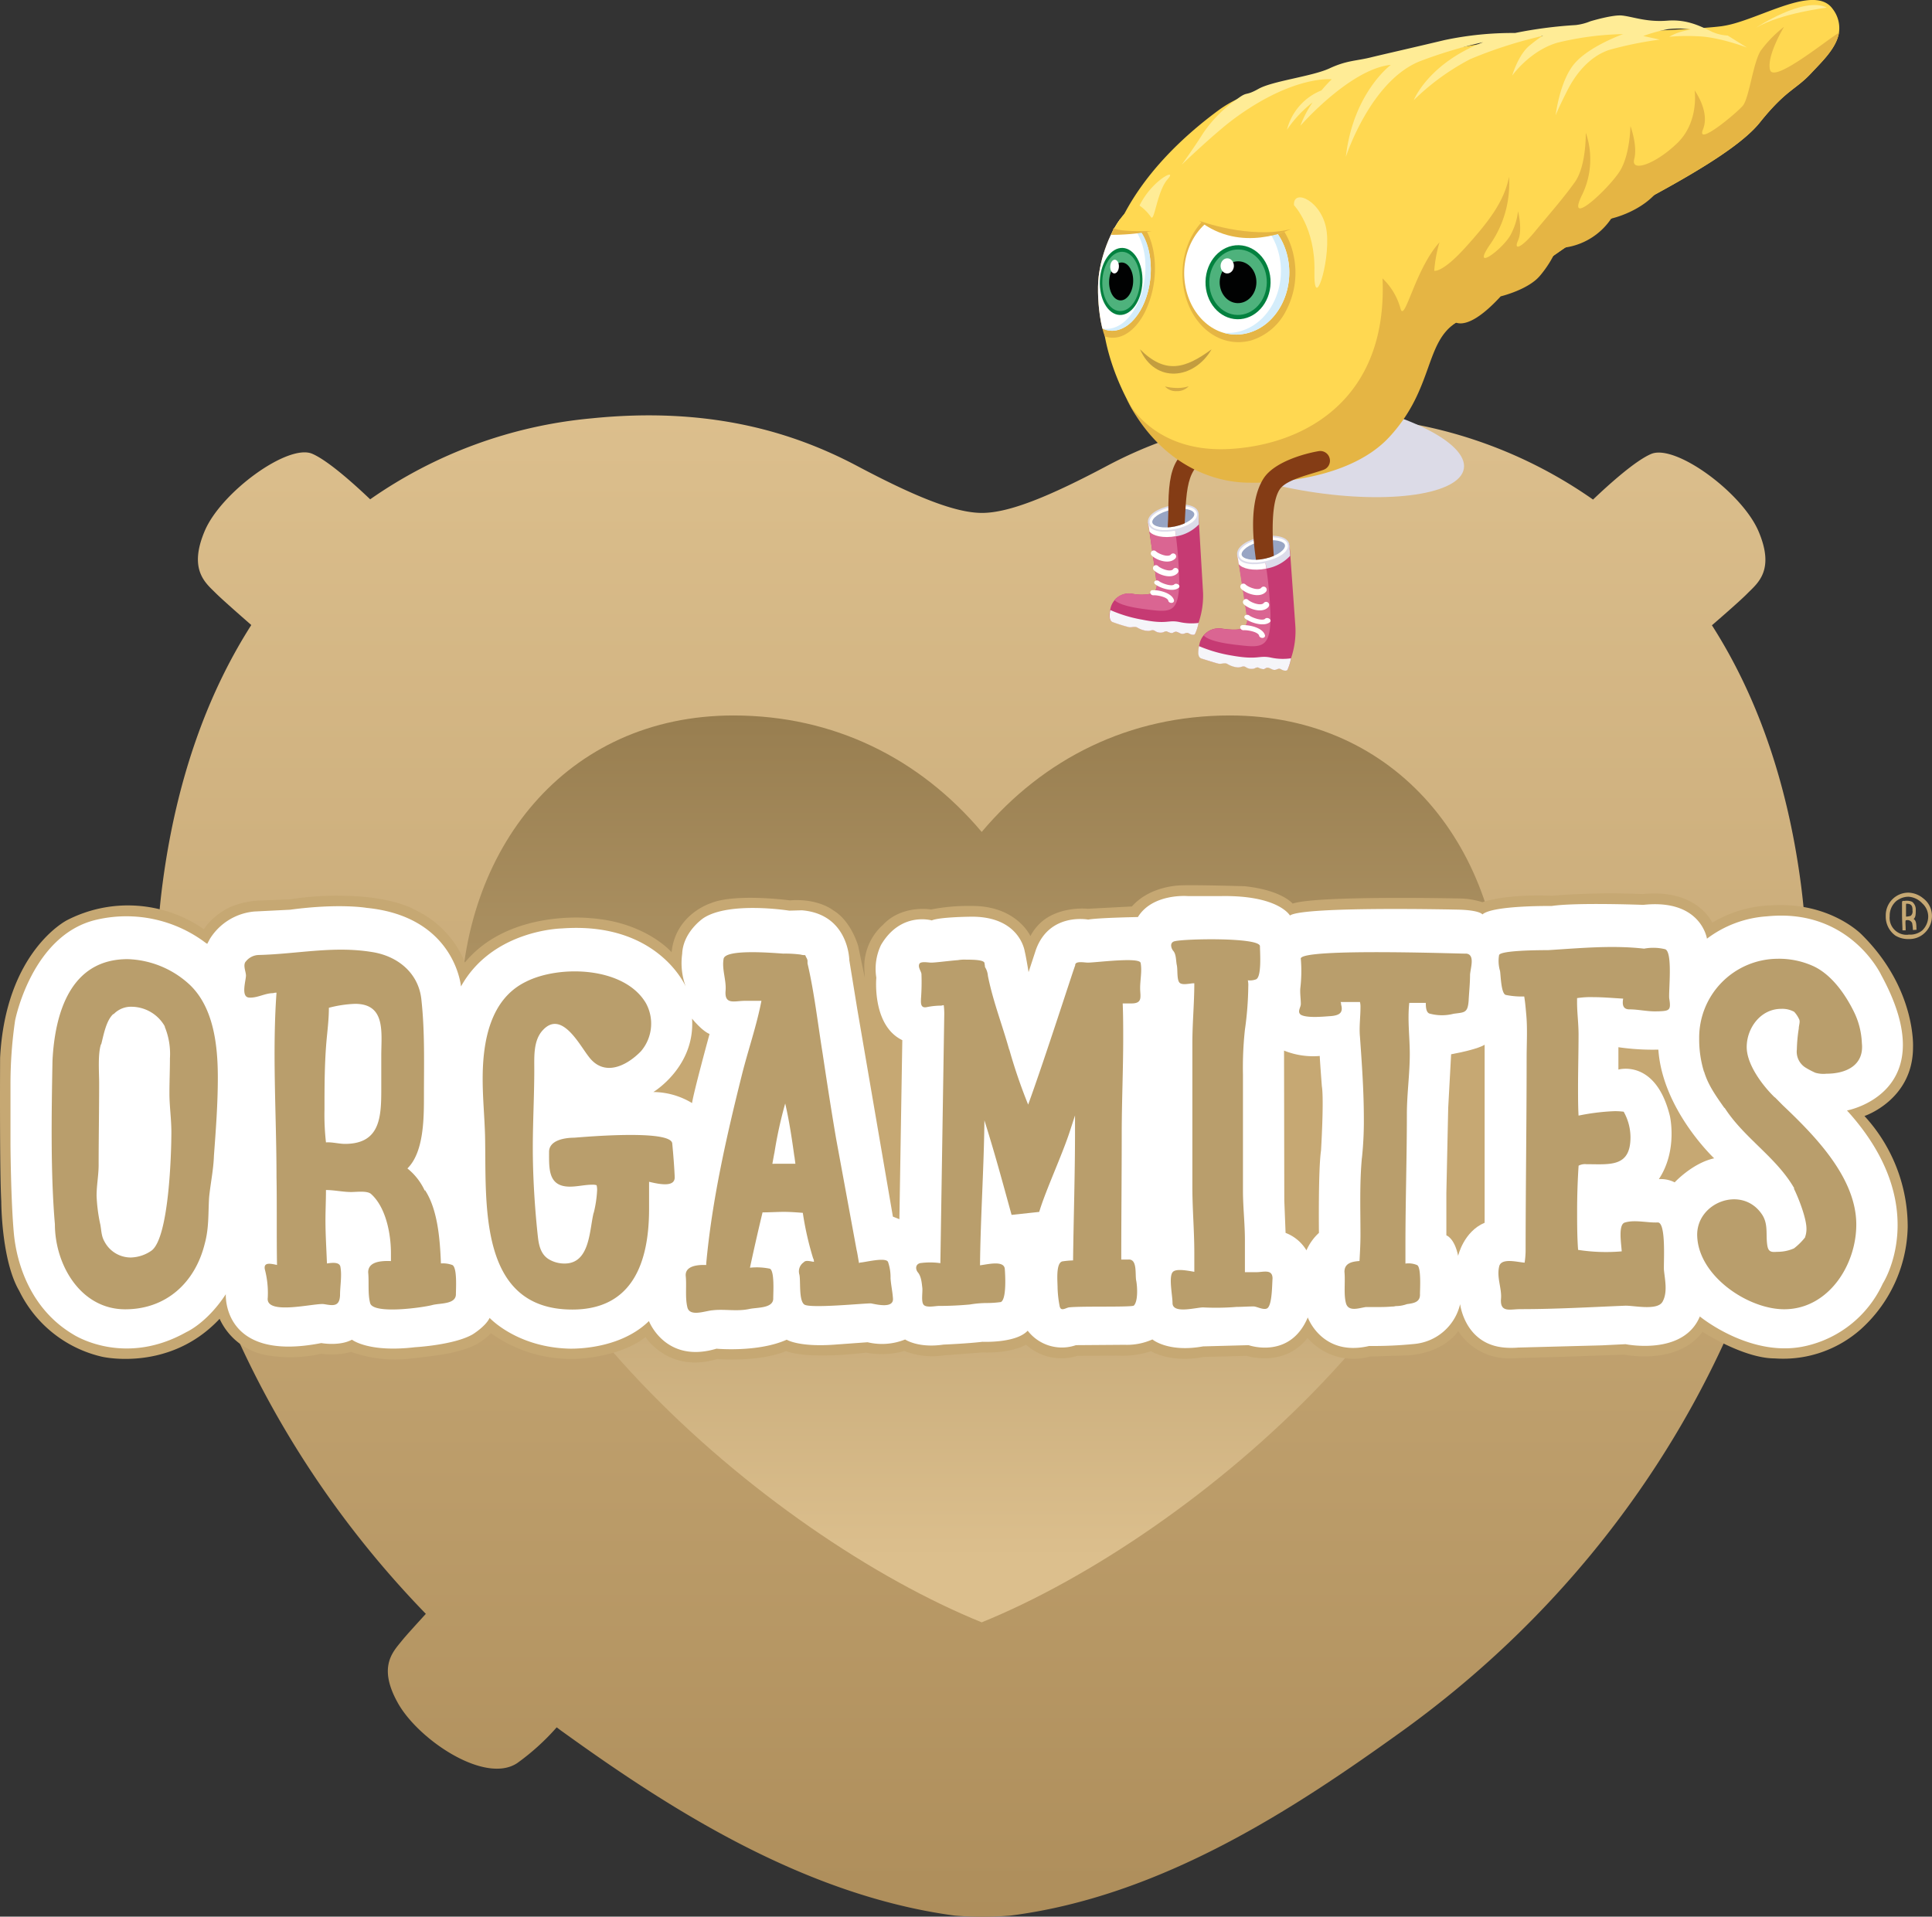
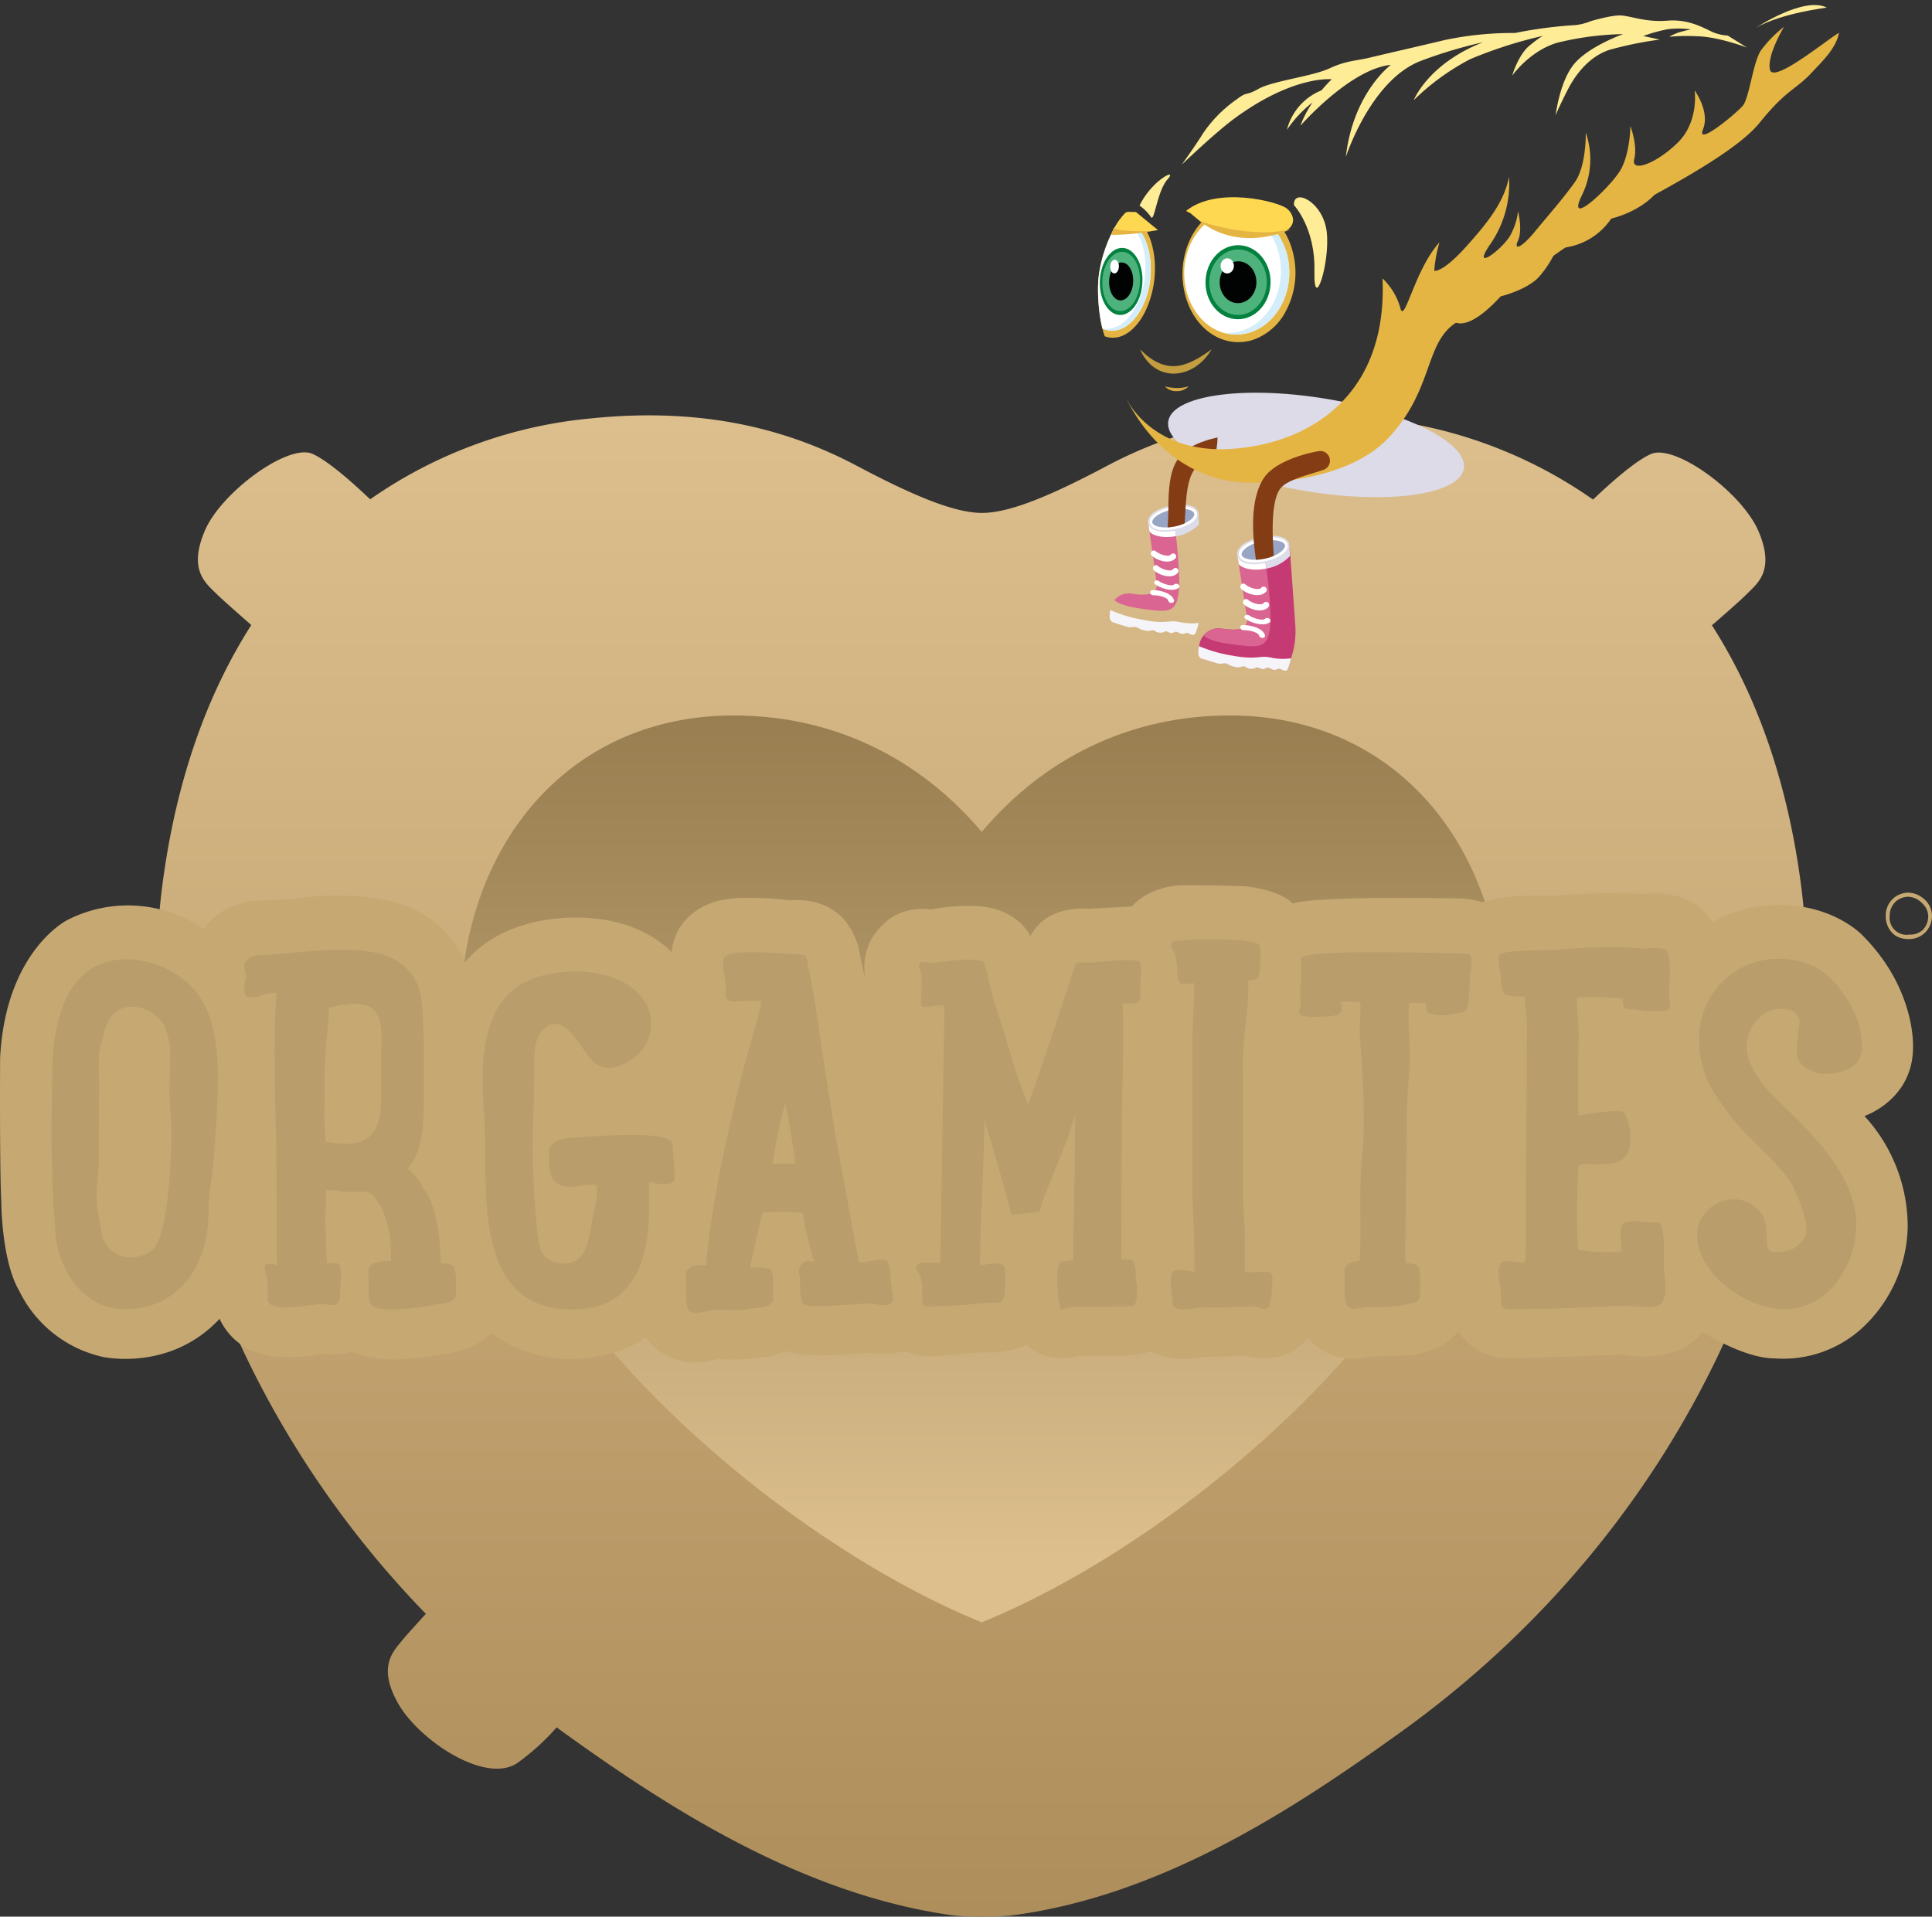
<svg xmlns="http://www.w3.org/2000/svg" width="377.66" height="374.72" viewBox="0 0 377.66 374.72">
  <rect x="0" y="0" width="377.66" height="374.72" fill="#333333" stroke="none" />
  <defs>
    <linearGradient id="linear-gradient" x1="171.54" y1="45.68" x2="171.54" y2="339.2" gradientUnits="userSpaceOnUse">
      <stop offset="0" stop-color="#dcbf8d" />
      <stop offset="1" stop-color="#ae8e5b" />
    </linearGradient>
    <linearGradient id="linear-gradient-2" x1="171.54" y1="281.66" x2="171.54" y2="104.36" gradientUnits="userSpaceOnUse">
      <stop offset="0.07" stop-color="#dcbf8d" />
      <stop offset="1" stop-color="#987e50" />
    </linearGradient>
    <clipPath id="clip-path" transform="translate(20.36 35.52)">
      <path d="M213.1,45.74c-2.47.52-8.36,20.13-8.21,20.89s2,1.28,4.44.77,3.92-1.73,3.76-2.49S223.4,44.82,213.1,45.74Z" fill="none" />
    </clipPath>
    <clipPath id="clip-path-2" transform="translate(20.36 35.52)">
      <path d="M205.1,27.33a23.57,23.57,0,0,0,2.37-10.79c-.11-6.32-2.8-10.78-6.4-10.62-.39,0-1.18-.11-1.47.2-2.91,3.06-5,9-5.28,13.34-.32,5.37,1,14.22,4,13.47.32-.07,1.09-.29,1.42-.38C201.76,32,203.65,30.15,205.1,27.33Z" fill="none" />
    </clipPath>
    <clipPath id="clip-path-3" transform="translate(20.36 35.52)">
      <path d="M230.58,51.2c-10.29,2.39-8.4,21-8.23,21.75s2.05,1.31,4.61.74,4-1.84,3.86-2.62c-.08-.39,13.38-6.64,14.68-11.6.83-3.16-1.38-9.65-2.57-11.39C242.22,47,232.6,51,230.58,51.2Z" fill="none" />
    </clipPath>
  </defs>
  <g style="isolation:isolate">
    <g id="Capa_1" data-name="Capa 1">
      <path d="M331.63,137c-2.71-20.25-8.81-36.94-17.35-50.27,2.38-2.06,5.81-5.06,7-6.29,2-2,5.34-4.53,2.1-12.11s-16.3-17.12-21-15.09c-3.1,1.33-8.18,5.9-11.34,8.91A89.63,89.63,0,0,0,248,46.28c-23-2.36-39.48,2.65-52,9.3-10.93,5.8-19,9.18-24.4,9.18s-13.47-3.38-24.41-9.18c-12.54-6.65-29-11.66-52-9.3A89.7,89.7,0,0,0,52,62.1c-3.15-3-8.24-7.58-11.34-8.91-4.73-2-17.79,7.51-21,15.09s.14,10.15,2.1,12.11c1.23,1.23,4.65,4.23,7,6.29C20.25,100,14.15,116.7,11.45,137,5.4,182.18,21.75,237.61,62.88,280c-1.81,2-3.81,4.17-4.67,5.24-1.73,2.16-4.81,5.09-.75,12.27s17,15.84,23.27,11.68a45.82,45.82,0,0,0,7.73-7c.4.29.78.6,1.19.88C109.92,317.68,136.47,335,166.29,339a67.25,67.25,0,0,0,10.81,0c29.84-3.78,56.05-21.3,76.33-35.86C314.15,259.53,338.85,191,331.63,137Z" transform="translate(20.36 35.52)" fill="url(#linear-gradient)" />
      <path d="M171.54,281.66c-41.91-17-101.86-68.41-101.86-118.75,0-32.32,20.52-58.55,53.35-58.55,19.59,0,36.38,8.39,48.51,22.77,12.12-14.38,28.91-22.77,48.5-22.77,32.84,0,53.35,26.23,53.35,58.55C273.39,213.25,213.44,264.65,171.54,281.66Z" transform="translate(20.36 35.52)" fill="url(#linear-gradient-2)" />
      <path d="M19.49,146.15a26,26,0,0,0-26.74-1.77s-12,6-13.09,26.91c0,0-.12,21.62.23,28.1,0,0,0,11.48,3.51,17.47A24,24,0,0,0-.43,229.73s13.17,3.1,23-7.41a12.53,12.53,0,0,0,9.56,7.18,27.13,27.13,0,0,0,10.31-.35,14,14,0,0,0,5.82-.37,25.25,25.25,0,0,0,11.11,1.37s6.38-.63,9-1.3,4.95-1.35,7.24-3.72a26.85,26.85,0,0,0,17.14,5s8.15-.33,13.07-4.24c0,0,4.56,7.16,14,4.29,0,0,8.06.69,13.5-1.56,0,0,3.43,1.73,15.64.31a16,16,0,0,0,7.46-.33,14.73,14.73,0,0,0,7.75.86l7.55-.57s5.16.31,8.49-1.51a10.31,10.31,0,0,0,10,2.18l7.8-.05a18,18,0,0,0,6.62-.86s3.81,2.39,10.31,1.12l8.39-.21s7.32,2.37,11.9-3.5a11.94,11.94,0,0,0,12.21,3.64l7.05-.22s6.72,0,10.22-4.78c0,0,3.38,6.17,11.75,5.29l8.75-.24,11.88-.43s10.41,2.22,15.35-4.46c0,0,8,5.2,14.12,5.2a22.85,22.85,0,0,0,16.79-5.67,27.66,27.66,0,0,0,9.2-20,32,32,0,0,0-8.45-21.72s9.49-3.15,9.49-13.44c0,0,.63-11.45-10-22,0,0-6.17-6.48-17.73-5.75a23.89,23.89,0,0,0-11.52,3.4s-2.87-6.7-13.62-5.6a141.1,141.1,0,0,0-17.75.33s-8.1-.47-13.57,1.25a15.44,15.44,0,0,0-4.41-.72s-27.87-.62-32.67,1c0,0-2.11-2.63-9.4-3.4,0,0-9.25-.27-12.18-.17,0,0-6.11-.1-9.84,4.13l-8.63.45s-4.9-.55-8.59,2.2a9.65,9.65,0,0,0-2.62,3.14s-2.69-6-11.63-5.89a38,38,0,0,0-7.8.69s-5.63-1-9.39,3a11,11,0,0,0-3.65,8.5l.09,1.82-1.28-6.16s-1.33-4.88-4.89-7c0,0-2.91-2.37-8.45-1.94,0,0-10.76-1.44-15.51.57,0,0-6.87,2.13-7.63,9.56,0,0-5.07-5.89-15.86-6.65,0,0-15.87-1.83-24.54,8.66A19.38,19.38,0,0,0,61,142.49s-4.21-2.72-14-2.87a58.1,58.1,0,0,0-10.61.68l-6.3.25a17.06,17.06,0,0,0-5.51,1.29A13.73,13.73,0,0,0,20,145.43Z" transform="translate(20.36 35.52)" fill="#c6a873" />
-       <path d="M19.93,148.88a25.72,25.72,0,0,0-21.41-4.59C-14.16,147.2-17.41,164-17.41,164a85.45,85.45,0,0,0-.9,12.42v11.92s.07,10.81.65,17.19,3.49,15,11.56,19.81c0,0,9.82,6.53,22.18-.43,0,0,4-1.74,7.7-7.4,0,0-.79,13.38,18.66,9.55,0,0,3.53.66,6-.66,0,0,3.22,2.56,12.35,1.47,0,0,7.64-.42,11.26-2.52,0,0,2.52-1.55,3.3-3.21,0,0,5.16,5.61,15.22,6,0,0,9.82.58,15.92-5.38,0,0,3.22,8.39,13.2,5.4,0,0,8.11.76,13.74-1.76,0,0,2.41,1.55,9.86.93l5.94-.43a12.09,12.09,0,0,0,7.34-.54s2.53,1.74,7.5,1c0,0,4.77-.2,7.61-.55,0,0,6.56.31,8.85-2.17a8.43,8.43,0,0,0,9.43,2.83l9.52-.07a12.17,12.17,0,0,0,5.43-1.05s3.07,2.6,9.9,1.36l8.9-.24s8.07,2.87,11.57-5.42c0,0,2.79,7.75,12,5.58a80,80,0,0,0,8.78-.39,10.14,10.14,0,0,0,9-7.79s.89,7.83,8.66,8.49a16,16,0,0,0,2.71,0l16.27-.43,4.7-.23s11.3,2.33,14.52-5.42c0,0,10.1,8.33,20.89,5.73a21.88,21.88,0,0,0,14.87-12.17s9.94-15.23-7-33.83c0,0,19.21-3.52,6.69-26.49,0,0-6.11-13.1-22.3-11.47A21.79,21.79,0,0,0,313.31,148s-1.15-7.83-12.45-6.61c0,0-13.17-.5-17.91.22,0,0-11.52-.15-13.53,1.65,0,0-.43-.79-4.46-.93,0,0-30.51-.72-33.17,1.14,0,0-2.19-3.95-13.33-3.8h-6.68s-6.83-.57-9.71,4.1c0,0-7.84.14-9.71.5,0,0-7.56-1.46-10.22,5.88l-1.44,4.39s-.51-3.13-.74-4c0,0-.91-7.12-10.92-6.83,0,0-5.82.07-7.26.72,0,0-6.05-1.8-9.93,4.81a10.85,10.85,0,0,0-.91,6.38s-.89,9.34,5.08,12.22l-.57,35-1.27-.5-6.94-40.43-1.58-9.7s-.07-9-9.28-9.76l-2.45.07s-11.66-1.87-16.76,1.44c0,0-4,2.65-4.18,7a13.27,13.27,0,0,0,.69,6.39S108.24,144.6,89.46,146c0,0-13.52.21-19.71,11.34,0,0-1.15-13.64-18.42-15.36,0,0-5.33-.94-15,.36l-7,.35A11.44,11.44,0,0,0,20.69,148s-.36.66-.53,1Z" transform="translate(20.36 35.52)" fill="#fff" />
      <path d="M114.92,163.63s1.93,2.4,3.42,3c0,0-3.11,11.35-3.42,13.51a14.82,14.82,0,0,0-7.56-2.16S115.55,173.06,114.92,163.63Z" transform="translate(20.36 35.52)" fill="#c6a873" />
      <path d="M230.64,169.88l.05,29.3.25,6.34a8.14,8.14,0,0,1,4.08,3.41,10.26,10.26,0,0,1,2.44-3.41s-.15-12.34.41-16.12c0,0,.6-9.93.16-12.56,0,0-.38-4.91-.41-5.91A15.21,15.21,0,0,1,230.64,169.88Z" transform="translate(20.36 35.52)" fill="#c6a873" />
      <path d="M269.85,168.73s-1.08.86-6.55,1.87l-.57,10.48-.36,16.66V206s1.58.5,2.3,4c0,0,1.08-4.74,5.18-6.46V168.73Z" transform="translate(20.36 35.52)" fill="#c6a873" />
      <path d="M296,169.22v4.37s7.29-2.14,10.06,9.06c0,0,1.58,6.71-2.15,12.36a6,6,0,0,1,3.09.63s3.48-3.77,7.72-4.7c0,0-10.1-9.49-10.91-21.25A46.25,46.25,0,0,1,296,169.22Z" transform="translate(20.36 35.52)" fill="#c6a873" />
      <path d="M-10.1,171.84C-9.63,162.56-6.6,152,4.59,152a18.64,18.64,0,0,1,12.13,5c4.74,4.5,5.5,12,5.5,18.18,0,5.08-.38,10.15-.76,15.22-.09,2.78-.66,5.36-.94,8.14-.2,3.06,0,6-.86,9.1-1.89,7.65-7.58,12.82-15.54,12.82-8.73,0-13.75-8.71-13.75-16.65C-10.48,194-10.29,182.28-10.1,171.84Zm8.62,26.42a32.32,32.32,0,0,0,.67,5.36c.28,1.15.19,2.4.85,3.55a5.8,5.8,0,0,0,5.21,3.16,7.38,7.38,0,0,0,4-1.34c3.42-2.49,3.89-19,3.89-23.17,0-2.59-.38-5.07-.38-7.56,0-2.3.1-4.6.1-6.9a13.9,13.9,0,0,0-1.05-6.22l.1.1a7.53,7.53,0,0,0-6.45-3.93,4.7,4.7,0,0,0-3.6,1.44h-.1c-1.42,1.34-1.89,4.21-2.36,6v-.19c-.67,2-.38,5.55-.38,7.66,0,5.36-.1,10.81-.1,16.17C-1.1,194.34-1.48,196.25-1.48,198.26Z" transform="translate(20.36 35.52)" fill="#b99e6c" />
      <path d="M68.76,217.5c0,2-3,1.73-4.55,2.11-1.7.48-11.66,1.92-12.22-.38-.48-1.82-.19-4.12-.38-6,0-1.92,2.08-2.3,4.45-2.2v-1.54c0-3.83-1-9-3.89-11.58-.75-.67-2.84-.38-3.88-.38-1.61,0-3.32-.39-4.93-.39,0,2-.1,4-.1,5.94,0,2.78.19,5.65.29,8.42,1.23-.19,2.56-.28,2.65.77.29,1.72-.09,3.64-.09,5.46-.1,2.29-1.42,2-3.13,1.72s-11.47,2.3-11-1.24a18.15,18.15,0,0,0-.57-5.56c-.28-1.43,1.05-1.15,2.38-.86-.1-5.46,0-12.25-.1-17.23,0-11.87-.85-24.22,0-36a1.91,1.91,0,0,0-.66.09c-1.62,0-3.13,1-4.74.86s-.57-3.35-.57-4.3c0-.77-.67-2.11,0-2.78a3.29,3.29,0,0,1,2.46-1.24c7.59-.19,14.6-1.82,22.18-.58,5,.77,9.2,4.12,9.67,9.48.67,6.13.48,12.54.48,18.66,0,4.31,0,11-3.23,14.17a12,12,0,0,1,3.42,4.41v-.2c2.46,3.74,2.94,9.39,3.13,14.36a5.46,5.46,0,0,1,2.18.29C69.05,212.14,68.76,216.45,68.76,217.5ZM49.05,160.74a23.15,23.15,0,0,0-5.12.77c0,1.81-.19,3.63-.38,5.55-.48,4.78-.48,9.67-.48,14.36a47.43,47.43,0,0,0,.29,6.41c1.14-.1,2.56.29,3.7.29,7.39,0,7.11-6,7.11-11.87v-5.36C54.17,166.39,55.11,160.74,49.05,160.74Z" transform="translate(20.36 35.52)" fill="#b99e6c" />
      <path d="M105.92,160.64a8.31,8.31,0,0,1-1,9.38c-2.93,3-7.29,5-10.23,1-1.81-2.3-5.31-9.19-9-5.07-1.8,2-1.61,5.07-1.61,7.66,0,5.07-.29,10.24-.29,15.31,0,5.56.38,11.78,1,17.42.19,1.63.57,3.36,2.09,4.31a5.88,5.88,0,0,0,3.13.86c5,0,4.83-6.6,5.68-9.95v.09a23,23,0,0,0,.67-4.4,3.74,3.74,0,0,0-.1-1.05,2.48,2.48,0,0,0-.85-.1c-1.42,0-2.94.38-4.36.38-4.27,0-4.08-3.44-4.08-6.79,0-2.4,3.32-2.78,4.93-2.78,2.37-.19,19-1.62,19.15,1.15.19,2,.38,4.31.47,6.32v.1c.19,2.1-2.65,1.62-5,1.05v5.26c0,10.34-3.13,19.72-15,19.72-18.58,0-16.78-21-17.06-33.88-.09-3.64-.47-7.38-.47-11.2,0-7.47,1.51-15.61,8.43-19C89,153.08,101.75,153.46,105.92,160.64Z" transform="translate(20.36 35.52)" fill="#b99e6c" />
      <path d="M113.69,214c-.19-1.82,1.8-2.29,4-2.2v-.29c1.13-12.44,4-25,7-37,1.23-4.88,2.85-9.48,3.79-14.36h-3.22c-2,0-4,.86-3.79-1.92.19-2.1-.76-4.21-.38-6.31.38-1.92,9.48-1.15,11.66-1a22.93,22.93,0,0,1,3.41.19,2.51,2.51,0,0,0,.85.1c.1.09.1.19.19.38a2,2,0,0,1,.29.67v.57c1.32,5.65,2,11.68,2.94,17.52.85,5.65,1.7,11.2,2.65,16.75l4,21.73c.19.77.29,1.63.48,2.59a.35.35,0,0,0,.19-.1c.85,0,5.11-1.15,5.49-.09a9.1,9.1,0,0,1,.48,3.16c.09,1.34.38,2.58.47,3.92.19,2-3,1.25-4.26,1-.86-.09-12,1.06-13.09.2s-.66-4.6-.94-5.84a2.15,2.15,0,0,1,.85-2.4c.38-.48,1.23-.19,2-.09,0-.29-.1-.58-.1-.77v.29a60.54,60.54,0,0,1-2.08-9.1c-1.23-.09-2.46-.19-3.7-.19s-2.75.1-4.17.1c-.85,3.54-1.7,7.27-2.46,10.82a12.5,12.5,0,0,1,3.88.19c.95.38.67,4.69.67,5.74v0c.09,2-3,1.82-4.55,2.11-2.47.57-4.93,0-7.3.28-1.42.1-4.46,1.34-4.93-.57S113.88,215.88,113.69,214Zm21.43-22-.19-1.44v.1c-.48-3.45-1-7-1.8-10.44A82.43,82.43,0,0,0,131,190v-.09l-.38,2.1C132.08,192,133.6,192,135.12,192Z" transform="translate(20.36 35.52)" fill="#b99e6c" />
      <path d="M278.06,171.36c0-2.87.19-5.93-.09-8.71-.1-1.14-.19-2.2-.38-3.35A15.62,15.62,0,0,1,274,159c-.95-.2-1-3.93-1.14-4.69a6.82,6.82,0,0,1-.19-3.07c.1-1,8.53-1,9.58-1,6.25-.38,12.51-1,18.77-.29a9.7,9.7,0,0,1,4.07.1c1.61.38.67,8.42.85,9.67.38,2.29,0,2.39-2,2.48h-.28c-1.8.1-3.7-.38-5.5-.38-1.33,0-1.42-1-1.23-2.1-1.9-.1-3.89-.29-5.88-.29a17.37,17.37,0,0,0-3.13.19v.86c0,2,.29,4.12.29,6.22,0,3.45-.1,6.9-.1,10.34,0,1.82,0,3.74.1,5.55a43.27,43.27,0,0,1,6.82-.86,12.62,12.62,0,0,1,2,.1,10.23,10.23,0,0,1,1.33,5c0,5.93-4.08,5.26-8.63,5.26a2.65,2.65,0,0,0-1.51.29c-.19,2.87-.29,5.84-.29,8.81,0,2.58,0,5.07.19,7.65a35.37,35.37,0,0,0,8.53.29c-.09-1.53-.75-5.36.67-5.65,1.89-.57,4.45.1,6.35,0,1.71-.09,1.14,7.95,1.23,9.29.19,1.91.76,4.4-.28,6.22s-5.79.67-7.4.77c-6.82.28-13.46.67-20.38.67-2,0-4,.76-3.79-2,.19-2-.85-4.12-.38-6.23.29-1.91,3.6-.95,5-.86a17.69,17.69,0,0,0,.19-2.2C277.87,196.54,278.06,183.9,278.06,171.36Z" transform="translate(20.36 35.52)" fill="#b99e6c" />
      <path d="M332.57,206.3l-.1.1a4.65,4.65,0,0,0,.29-1.72c0-2-1.52-5.94-2.47-7.85h.1c-3.51-6.13-9.86-9.86-13.65-15.8v.1c-1.61-2.3-3.22-4.5-4-7.18v.1a21.47,21.47,0,0,1-.95-6.51A15.42,15.42,0,0,1,327,151.93a16.23,16.23,0,0,1,7.11,1.44c3.5,1.63,6.16,5.36,7.87,8.8a15.2,15.2,0,0,1,1.61,6.23c.47,4.3-3,6-6.92,6a5.76,5.76,0,0,1-2.18-.19,16.7,16.7,0,0,1-1.9-1,3.66,3.66,0,0,1-1.71-3.54,30.46,30.46,0,0,1,.38-4.12c0-.57.29-1.24.1-1.72a5.42,5.42,0,0,0-1-1.53,4.76,4.76,0,0,0-2.55-.58c-4,0-6.73,3.74-6.73,7.47,0,3.44,3.12,7.56,5.5,9.86V179l1.51,1.53c6.26,5.94,14.41,14.17,14.41,23.36,0,8-5.5,16.47-13.94,16.56-7,.1-16.77-6.32-17.15-14.17-.38-6.7,8.81-10.24,12.7-4.3,1.23,1.91.66,3.92,1,6,.19,1.24.76,1.34,1.9,1.24a8,8,0,0,0,3.31-.67A12.43,12.43,0,0,0,332.57,206.3Z" transform="translate(20.36 35.52)" fill="#b99e6c" />
      <path d="M225.93,149.44c0,1.15.38,6-.76,6.51a3.49,3.49,0,0,1-1.61.19,4.2,4.2,0,0,1,.09,1.15,64.32,64.32,0,0,1-.66,8.52,68.35,68.35,0,0,0-.38,8.81v22.69c0,3.16.38,6.41.38,9.57v6.32h2.28c1.32,0,3.12-.67,3.12,1.24h0c-.09,1.34-.09,4.69-.85,5.65-.57.77-2.18-.19-2.84-.19-1.14,0-2.18.09-3.32.09a49.23,49.23,0,0,1-6.54.1c-1.42,0-6,1.34-6-.86,0-1.44-.76-5,0-6,.56-.77,2.65-.39,4.26-.1v-3.73c0-4.31-.38-8.52-.38-12.83V168.4c0-3.93.38-7.76.38-11.68H213c-.76,0-2.37.48-2.85-.19s-.28-2.49-.47-3.35-.09-2.2-.76-2.87c-.47-.68-.57-1.63.38-1.82C211.33,148,225.74,147.72,225.93,149.44Z" transform="translate(20.36 35.52)" fill="#b99e6c" />
      <path d="M188.55,220.09c-.76.19-1.61.86-1.8-.38a21.32,21.32,0,0,1-.38-3.55v0c0-1.14-.38-4.78.95-5.07a18,18,0,0,1,2.08-.19c.1-8.33.38-16.66.38-25.08v-3.26l-1,3.07c-1.52,4.69-4.74,11.58-6,15.79l-5.4.58c-1.9-6.89-3.23-11.87-5.31-18.48-.1,9.48-.76,18.86-.86,28.34,1.52-.19,4.65-1,4.84.67.09,1.15.38,5.93-.76,6.51a19.78,19.78,0,0,1-2.56.19,20.78,20.78,0,0,0-3.51.29c-2.08.19-4.07.28-6.06.28-.67,0-2.37.39-2.94-.19s-.19-2.49-.29-3.35-.19-2.2-.85-3c-.48-.57-.57-1.53.38-1.82a14,14,0,0,1,4,0l.76-48.53a12.88,12.88,0,0,0-.1-1.91c-.19,0-.38.09-.57.09a14.12,14.12,0,0,0-2.74.29c-1.33.29-1.14-1-1.14-1.63a42.58,42.58,0,0,0,.09-4.88c-.09-.57-.76-1.34-.38-2,.38-.48,1.71-.19,2.28-.19.85,0,2.94-.29,5.12-.48h.09a7.31,7.31,0,0,1,1.61-.1c1.9,0,3.51.1,3.61.67,0,.2.09.48.09.77a3.77,3.77,0,0,1,.57,1.72c1,5,2.84,9.67,4.17,14.46v-.1a103.6,103.6,0,0,0,3.7,10.82c3.22-8.81,9.1-27.19,9.19-27.19a.56.56,0,0,1,.1-.38c.38-.48,1.8-.19,2.37-.19,1.61,0,10.23-1.15,10.33.09.29,1.54-.1,3.26-.1,4.89s.58,3-1.7,3h-1.71c.1,2.3.1,4.6.1,6.9,0,6.12-.29,12.44-.29,18.66,0,8.14-.09,16.37-.09,24.51h1.42c1.8-.1,1.23,3,1.52,4.21.19,1.05.38,3.92-.48,4.79C200.87,220.09,190.83,219.8,188.55,220.09Z" transform="translate(20.36 35.52)" fill="#b99e6c" />
      <path d="M258.35,160.55h-3.23c-.37,3.35.1,6.7.1,10,0,3.92-.57,7.85-.57,11.77,0,8.52-.28,17-.28,25.66v3.54a4.32,4.32,0,0,1,2.27.29c.85.38.57,4.78.57,5.64.09,1.63-1.23,1.82-2.56,2a6.41,6.41,0,0,1-2.18.38,2.47,2.47,0,0,1-.76.09c-1,.1-2.08.1-3,.1h-2.09c-1.32.19-3.41,1-3.88-.77s-.1-4.11-.29-6.12c0-1.63,1.33-2,2.94-2.11.09-1.63.19-3.35.19-5.07,0-5.08-.19-10.05.28-15.13v.1a67.75,67.75,0,0,0,.38-7.66c0-5.46-.38-10.72-.76-16.08-.18-1.92.1-3.83.1-5.74a3.81,3.81,0,0,0-.1-1.06h-3.79a.84.84,0,0,1,.1.48c.47,1.63-.29,2.2-2.37,2.3h0c-1.23.09-4.36.38-5.5-.29-.76-.57,0-1.43,0-2.1,0-1.06-.19-2.11-.09-3.16a28.21,28.21,0,0,0,.09-5.65c-.66-2.3,35.07-.86,32.23-1.05,1.9.09.95,2.77.85,4.11,0,1.72-.19,3.45-.28,5.17-.19,2.39-.86,2.2-2.94,2.49a9.11,9.11,0,0,1-4.55,0C258.44,162.56,258.35,161.51,258.35,160.55Z" transform="translate(20.36 35.52)" fill="#b99e6c" />
-       <path d="M351.53,146.37c0-.51-.09-2.08-.09-3.07v-.58c0-.11,0-.3,0-.41,0-.42,0-.82,0-1.26,0-.24,0-.38.17-.43a1.35,1.35,0,0,1,.29,0,2.67,2.67,0,0,1,1.52.17,1.9,1.9,0,0,1,.71,1.54c0,1.1-.06,1.47-.42,1.83.48.26.51.95.54,1.44v.26a1.48,1.48,0,0,1,0,.42,1.48,1.48,0,0,0-.29,0c-.16,0-.31.07-.39,0a9.34,9.34,0,0,0-.15-1.33,1,1,0,0,0-1.27-.52c-.08.41,0,1.06,0,1.48,0,.17,0,.34,0,.46Zm.69-4.89c0,.35,0,.79,0,1.2,0,.24,0,.7,0,1a2.64,2.64,0,0,0,.93-.16,1.09,1.09,0,0,0,.34-1c0-.64,0-1.41-1.25-1.35Z" transform="translate(20.36 35.52)" fill="#c6a873" />
      <path d="M352.71,139a4.43,4.43,0,0,0-4.45,4.54,4.56,4.56,0,0,0,1.88,3.85,4.74,4.74,0,0,0,2.63.68,4.31,4.31,0,0,0,2.88-1,4.55,4.55,0,0,0,1.64-3.52,4.26,4.26,0,0,0-1.7-3.43A4.76,4.76,0,0,0,352.71,139Zm0,8.22a3.31,3.31,0,0,1-3.68-3.62,3.77,3.77,0,0,1,1.34-3,4,4,0,0,1,.43-.28,3.78,3.78,0,0,1,1.92-.52,4,4,0,0,1,2.68,1.3,3.49,3.49,0,0,1,1.16,2.54,3.81,3.81,0,0,1-1.15,2.73A3.7,3.7,0,0,1,352.69,147.19Z" transform="translate(20.36 35.52)" fill="#c6a873" />
      <ellipse cx="236.88" cy="51.46" rx="9.22" ry="29.26" transform="translate(169.06 312.78) rotate(-80.92)" fill="#dcdbe7" style="mix-blend-mode:multiply" />
-       <path d="M196.73,83.36c-.27,1.12-.39,2.39.36,2.69a32.84,32.84,0,0,0,3.2,1c.58.14,1.16-.24,1.68.1a4.49,4.49,0,0,0,1.88.65c.63.06,1-.37,1.52,0a1.92,1.92,0,0,0,1.61.29c.35-.18.56-.26.79-.16a2.57,2.57,0,0,0,.92.31c.31,0,.57-.39,1-.24s.76.43,1.16.4.73-.35,1.11-.13.95.46,1.25.17a8.63,8.63,0,0,0,.71-2.19,16.18,16.18,0,0,0,.89-5.9c-.18-3.1-.92-15.57-.92-15.57l-9.83,1.79s1.65,11.26,1.69,12.22a1.68,1.68,0,0,1-1.16,1.78,9.64,9.64,0,0,1-3.59,0A3.72,3.72,0,0,0,196.73,83.36Z" transform="translate(20.36 35.52)" fill="#c63a73" fill-rule="evenodd" />
      <path d="M204.34,68.4l-.27-1.81,9.83-1.79L214,67a8,8,0,0,1-4.45,2.34C207.09,69.79,205,69.24,204.34,68.4Z" transform="translate(20.36 35.52)" fill="#dcdcea" />
      <path d="M204.07,66.59l4.91-.9a83.18,83.18,0,0,1,1.17,12.51c-.07,5.44-1.33,6-5,5.59-2.38-.28-6.4-.73-7.66-2A3.68,3.68,0,0,1,201,80.56a9.64,9.64,0,0,0,3.59,0,1.68,1.68,0,0,0,1.16-1.78C205.72,77.85,204.07,66.59,204.07,66.59Z" transform="translate(20.36 35.52)" fill="#da6592" />
-       <path d="M204.07,66.59l4.91-.9c.08.45.3,1.82.53,3.61-2.46.48-4.56-.07-5.17-.9Z" transform="translate(20.36 35.52)" fill="#fff" />
+       <path d="M204.07,66.59l4.91-.9c.08.45.3,1.82.53,3.61-2.46.48-4.56-.07-5.17-.9" transform="translate(20.36 35.52)" fill="#fff" />
      <path d="M213.91,64.74c.37,1.77-2.2,3-4.41,3.46s-5.06.36-5.43-1.4,2.16-3,4.41-3.48S213.57,63.07,213.91,64.74Z" transform="translate(20.36 35.52)" fill="#dcdcea" />
      <path d="M208.54,63.63c2.34-.49,4.79-.15,5.07,1.18.59,2.83-8.64,4.75-9.23,1.92C204.1,65.4,206.21,64.11,208.54,63.63Z" transform="translate(20.36 35.52)" fill="#fff" />
      <path d="M208.65,64.14c-2.47.52-3.91,1.73-3.76,2.49s2,1.28,4.44.77,3.92-1.73,3.76-2.49S211.13,63.62,208.65,64.14Z" transform="translate(20.36 35.52)" fill="#98a5c4" />
      <path d="M213.93,86.27a8.63,8.63,0,0,1-.71,2.19c-.3.29-.87.05-1.25-.17s-.72.09-1.11.13-.72-.26-1.16-.4-.7.22-1,.24a2.57,2.57,0,0,1-.92-.31c-.23-.1-.44,0-.79.16a1.92,1.92,0,0,1-1.61-.29c-.53-.34-.89.09-1.52,0A4.49,4.49,0,0,1,202,87.2c-.52-.34-1.1,0-1.68-.1a32.84,32.84,0,0,1-3.2-1c-.67-.27-.64-1.32-.44-2.35a26.68,26.68,0,0,0,6.18,1.87c5,1,5,0,7.33.47A10.86,10.86,0,0,0,213.93,86.27Z" transform="translate(20.36 35.52)" fill="#f5f5f9" />
      <path d="M208.49,72.93c-.6.53-2.22-.12-2.8-.58l-.11-.09a.58.58,0,0,0-.8.84l.19.16c1,.83,3.16,1.51,4.29.52a.79.79,0,0,0,.18-.18A.58.58,0,1,0,208.49,72.93Z" transform="translate(20.36 35.52)" fill="#fff" />
      <path d="M208.92,75.81c-.61.53-2.23-.12-2.81-.58l-.1-.09a.58.58,0,0,0-.81.84l.19.16c1.05.83,3.17,1.51,4.3.52a.86.86,0,0,0,.17-.18A.58.58,0,1,0,208.92,75.81Z" transform="translate(20.36 35.52)" fill="#fff" />
      <path d="M209.13,78.78c-.57.38-2.21-.2-2.8-.59l-.11-.08c-.58-.44-1.33.16-.75.61l.19.14c1.08.7,3.21,1.34,4.27.63a.85.85,0,0,0,.17-.14C210.5,78.89,209.53,78.32,209.13,78.78Z" transform="translate(20.36 35.52)" fill="#fff" />
      <path d="M208,81.86c-.27-.65-2-1-2.68-1h-.13c-.73.08-1-.88-.3-1h.24c1.29,0,3.43.57,3.94,1.79a1,1,0,0,1,.06.21C209.19,82.53,208.07,82.5,208,81.86Z" transform="translate(20.36 35.52)" fill="#fff" />
      <g clip-path="url(#clip-path)">
        <path d="M211.12,69.53l-3.31-.11c0-1.16.2-3,.21-4.89,0-9.1,1.13-12.65,9.94-14.61l2.2,2.69c-7.71,1.59-8.41,4.5-8.83,12.11C211.22,66.6,211.15,68.39,211.12,69.53Z" transform="translate(20.36 35.52)" fill="#843c15" />
      </g>
-       <path d="M337.88-33.78c-3.17-4.45-12.15.78-18.95,2.77a19.73,19.73,0,0,1-2.73.61c-6.88.93-39,1.78-42.27,2.56s-12.84,2-20,3.93c-5.79,1.56-14,1.05-23.75,5-2.38.95-7.19,1.11-12.57,5.11-13.74,10.21-31.89,30-17.14,57.39,2.53,4.7,3.42,2.9,6.07,6.89,4,6,10.21,5.54,18.72,5.47,0,0,12.44,3.22,21.29-6.4S258,31.09,264.64,27.29a7,7,0,0,0,5.26-2.39,42.34,42.34,0,0,1,6.85-5.74c1.76-1.21,10.56-7.85,17.8-11.95S318.4-5,323.62-11.54s7-6.36,10.08-9.69c2.1-2.25,4.9-4.86,5.41-7.87A6.11,6.11,0,0,0,337.88-33.78Z" transform="translate(20.36 35.52)" fill="#ffd851" />
      <path d="M231,25.29a15.91,15.91,0,0,0,1.48-11C231.15,8.08,226.29,4,221,4.52a9.51,9.51,0,0,0-1.72.34c-5.69,1.72-9.35,8.55-8.32,15.54,1,6.83,6,11.52,11.73,10.92a10.51,10.51,0,0,0,1.45-.26A11.42,11.42,0,0,0,231,25.29Z" transform="translate(20.36 35.52)" fill="#e5b544" />
      <path d="M231.31,14.61c1.53,6.65-2,13.5-7.81,15s-11.19-3-12.21-9.55c-1-6.3,2.47-12.41,7.72-13.92S229.84,8.26,231.31,14.61Z" transform="translate(20.36 35.52)" fill="#fff" />
      <path d="M221.86,29.3c5.84-1.49,9.34-8.34,7.81-15-1-4.4-4-7.51-7.45-8.5,4.18.36,7.92,3.72,9.09,8.8,1.53,6.65-2,13.5-7.81,15a8.79,8.79,0,0,1-4.67-.07A9,9,0,0,0,221.86,29.3Z" transform="translate(20.36 35.52)" fill="#d4edfb" />
      <ellipse cx="221.63" cy="19.65" rx="7.24" ry="6.36" transform="translate(218.03 276.38) rotate(-88.88)" fill="#03813f" />
      <ellipse cx="221.63" cy="19.65" rx="6.4" ry="5.62" transform="translate(218.03 276.38) rotate(-88.88)" fill="#4eb27c" />
      <ellipse cx="221.63" cy="19.65" rx="4.09" ry="3.59" transform="translate(218.03 276.38) rotate(-88.88)" fill="#010202" />
      <ellipse cx="219.52" cy="16.47" rx="1.48" ry="1.3" transform="translate(219.14 271.14) rotate(-88.88)" fill="#fff" />
      <g clip-path="url(#clip-path-2)">
        <path d="M203.43,25.53a19.58,19.58,0,0,0,1.94-9.8C205,10,202.22,6,198.7,6.24a5.19,5.19,0,0,0-1.15.22c-3.86,1.24-6.86,7.18-6.8,13.54s2.92,10.72,6.67,10.5a4.68,4.68,0,0,0,1-.16C200.33,29.81,202.12,28.1,203.43,25.53Z" transform="translate(20.36 35.52)" fill="#e5b544" />
        <path d="M204.55,15.91C205,22,202.07,28,198.13,29s-7-3.28-7.11-9.28c-.08-5.73,2.71-11,6.27-12.12S204.16,10.11,204.55,15.91Z" transform="translate(20.36 35.52)" fill="#fff" />
        <path d="M197.09,28.63c3.94-1,6.83-7,6.42-13.08-.27-4-2-7-4.16-8.08,2.87.57,4.89,3.81,5.2,8.44C205,22,202.07,28,198.13,29a4.2,4.2,0,0,1-3-.3A4.29,4.29,0,0,0,197.09,28.63Z" transform="translate(20.36 35.52)" fill="#d4edfb" />
        <ellipse cx="198.81" cy="19.5" rx="6.56" ry="4.16" transform="translate(190.35 252.7) rotate(-87.31)" fill="#03813f" />
        <ellipse cx="198.81" cy="19.5" rx="5.8" ry="3.68" transform="translate(190.35 252.7) rotate(-87.31)" fill="#4eb27c" />
        <ellipse cx="198.81" cy="19.5" rx="3.71" ry="2.35" transform="translate(190.35 252.7) rotate(-87.31)" fill="#010202" />
        <ellipse cx="197.52" cy="16.59" rx="1.34" ry="0.85" transform="translate(192.03 248.64) rotate(-87.31)" fill="#fff" />
        <path d="M206,9.47s-8.08,1.28-11,.73l-.73-3.49,5.69-2.2Z" transform="translate(20.36 35.52)" fill="#ffd851" />
      </g>
      <path d="M339.11-29.1c-.51,3-3.31,5.62-5.41,7.87-3.12,3.33-4.86,3.21-10.08,9.69S301.78,3.12,294.55,7.21s-16,10.74-17.8,12a42.34,42.34,0,0,0-6.85,5.74,7,7,0,0,1-5.26,2.39c-6.61,3.8-4.57,13-13.42,22.58s-27.14,8.93-27.14,8.93c-8.51.06-18.36-4.69-24.22-16.35l.34.58s5,10,19.78,9.18,30.94-9.76,29.91-33.35a12.76,12.76,0,0,1,3.48,5.77c.79,3.33,2.77-7.43,7.66-12.83A26.11,26.11,0,0,0,260,17.42s1.53.48,6.08-4.55,7.6-9,8.54-13.82a20.8,20.8,0,0,1-3.55,13c-4.32,6.16,2.72.91,4-1.94a12.64,12.64,0,0,0,1.31-4.34s.94,3.63,0,5.73.73,1.38,3.26-1.7,5.57-6.51,7.85-9.72,2.13-9.67,2.13-9.67a15.87,15.87,0,0,1-.79,12.31c-3.21,6.67,5.7-1.75,7.58-5s1.94-8.6,1.94-8.6,1.44,3.84.74,6.48,4.14,1,8.43-3.15,3.38-10.29,3.38-10.29,3.05,4.15,1.63,7.62,6.52-3.14,7.78-4.62,2-8.43,3.52-10.78a23.69,23.69,0,0,1,4.55-4.66s-3.45,5.68-2.74,8.42S337.23-28.12,339.11-29.1Z" transform="translate(20.36 35.52)" fill="#e5b544" />
      <path d="M263.34,26.89s2.19,3.64,9.65-4.47c0,0,5.37-1.29,7.65-4A21.34,21.34,0,0,0,284,13a13.09,13.09,0,0,0,10.6-5.79s6.18-1.32,9.48-5.87L291.75,7l-9.4,4.72-7.05,5.62Z" transform="translate(20.36 35.52)" fill="#e5b544" />
      <path d="M317.37-28.57a8.76,8.76,0,0,1-3-.7c-2.09-1-4.85-2.53-8.82-2.21s-6.67-.76-8.8-1c-1.8-.22-6.23,1.12-6.23,1.12a10.76,10.76,0,0,1-2.86.74,85.55,85.55,0,0,0-11.86,1.55A64.12,64.12,0,0,0,262-27.68c-6.87,1.64-11.61,2.7-14.48,3.4s-4.62.56-8,2.13-11.11,2.45-13.87,4-2,.34-4.26,2.05a25.58,25.58,0,0,0-6.57,6.63c-1.78,2.84-4.19,6.16-4.19,6.16s6.49-6.24,10.33-9.06c11.57-8.5,19-7.65,19-7.65a29.15,29.15,0,0,0-2,2.17,11.26,11.26,0,0,0-6.75,7.7,23.46,23.46,0,0,1,5-5.34,20.66,20.66,0,0,0-2.37,4.55s9.7-11.1,17.68-11.9c0,0-7.38,5.45-8.8,18,0,0,4.84-15,14.64-18.77a91.38,91.38,0,0,1,12.2-3.66C258.78-23.06,256-15.94,256-15.94a46.35,46.35,0,0,1,11-8,85.69,85.69,0,0,1,14.33-4.59s-.43.06-2.68,1.9-3.41,5.89-3.41,5.89,3.42-4.85,8.83-6.43a58.24,58.24,0,0,1,12.85-1.68s-6.64,2.36-9.53,5.79-3.66,10.09-3.66,10.09.53-1.42,2.36-5,4.63-6.67,8.18-7.81a71.07,71.07,0,0,1,9.82-2l-3.23-.7a31.36,31.36,0,0,1,4.85-1.34,17.24,17.24,0,0,1,4.47.05s-.43.07-1.86.44a9.4,9.4,0,0,0-2.38,1,38.55,38.55,0,0,1,5.49-.1c4.19.1,9.72,2.22,9.72,2.22Z" transform="translate(20.36 35.52)" fill="#ffec96" />
      <path d="M232.58,4.59s4.19,4.4,4,12.87S239.64,16,239,9.94,232.38,1.11,232.58,4.59Z" transform="translate(20.36 35.52)" fill="#ffec96" />
      <path d="M322.9-30.1s9.33-6.2,13.83-3.94C336.73-34,327.92-33,322.9-30.1Z" transform="translate(20.36 35.52)" fill="#ffec96" />
      <path d="M202.39,4.67a9,9,0,0,1,2.22,2.22c.7,1.17,1.17-5,3.27-7.36S204.84-.36,202.39,4.67Z" transform="translate(20.36 35.52)" fill="#ffec96" />
      <path d="M216.48,32.77c-3.41,5.89-11,6.78-14,0,4.95,4.93,8.82,3.81,14,0Z" transform="translate(20.36 35.52)" fill="#c39d3f" />
      <path d="M212,40a7.2,7.2,0,0,1-2.31.33,10.31,10.31,0,0,1-2.33-.3,2.88,2.88,0,0,0,2.31.92A3.07,3.07,0,0,0,212,40Z" transform="translate(20.36 35.52)" fill="#d5aa42" />
      <path d="M212.37,6.19c1.79,1.39,4.6,4.82,13.1,4.57s7.5-4.13,5.71-5.52-13.71-4.4-19.69.48" transform="translate(20.36 35.52)" fill="#ffd851" />
      <path d="M231.94,9.28s-9.63,4.87-17.9-1.65C214,7.63,223.87,11.3,231.94,9.28Z" transform="translate(20.36 35.52)" fill="#e5b544" />
      <path d="M204.77,9.65a39.36,39.36,0,0,1-7.89.73L197.34,9S197.43,9.83,204.77,9.65Z" transform="translate(20.36 35.52)" fill="#e5b544" />
      <path d="M214.11,90.39c-.26,1.17-.37,2.48.41,2.79s2.74.92,3.33,1,1.2-.27,1.75.07a4.57,4.57,0,0,0,2,.66c.65.05,1-.4,1.57-.06a2,2,0,0,0,1.68.28c.35-.18.57-.27.81-.17a2.57,2.57,0,0,0,1,.3c.32,0,.58-.41,1-.26s.79.44,1.21.4.75-.37,1.14-.15,1,.46,1.31.16a9.14,9.14,0,0,0,.7-2.28,16.46,16.46,0,0,0,.84-6.12c-.22-3.21-1.15-16.13-1.15-16.13l-10.16,2s1.85,11.65,1.9,12.64a1.72,1.72,0,0,1-1.17,1.86c-.79.36-2.85.13-3.72,0A3.85,3.85,0,0,0,214.11,90.39Z" transform="translate(20.36 35.52)" fill="#c63a73" fill-rule="evenodd" />
      <path d="M221.8,74.79l-.3-1.87,10.16-2,.17,2.23a8.24,8.24,0,0,1-4.58,2.48C224.67,76.2,222.45,75.65,221.8,74.79Z" transform="translate(20.36 35.52)" fill="#dcdcea" />
      <path d="M221.5,72.92l5.08-1A85.92,85.92,0,0,1,228,84.87c0,5.64-1.3,6.25-5.07,5.86-2.46-.26-6.64-.67-8-2a3.79,3.79,0,0,1,3.59-1.33c.87.11,2.93.34,3.72,0a1.72,1.72,0,0,0,1.17-1.86C223.35,84.57,221.5,72.92,221.5,72.92Z" transform="translate(20.36 35.52)" fill="#da6592" />
      <path d="M221.5,72.92l5.08-1c.08.46.33,1.87.59,3.73-2.54.52-4.72,0-5.37-.87Z" transform="translate(20.36 35.52)" fill="#fff" />
      <path d="M231.67,70.88c.41,1.82-2.25,3.13-4.53,3.64s-5.24.44-5.64-1.38S223.7,70,226,69.47,231.29,69.15,231.67,70.88Z" transform="translate(20.36 35.52)" fill="#dcdcea" />
      <path d="M226.09,69.79c2.42-.54,5-.22,5.26,1.16.65,2.92-8.88,5-9.53,2.12C221.51,71.69,223.68,70.33,226.09,69.79Z" transform="translate(20.36 35.52)" fill="#fff" />
      <path d="M226.21,70.32c-2.56.57-4,1.85-3.86,2.63s2.05,1.31,4.61.74,4-1.84,3.86-2.62S228.77,69.76,226.21,70.32Z" transform="translate(20.36 35.52)" fill="#98a5c4" />
      <path d="M232,93.18a9.14,9.14,0,0,1-.7,2.28c-.31.3-.91.07-1.31-.16s-.73.11-1.14.15-.75-.25-1.21-.4-.72.24-1,.26a2.57,2.57,0,0,1-1-.3c-.24-.1-.46,0-.81.17a2,2,0,0,1-1.68-.28c-.55-.34-.92.11-1.57.06a4.57,4.57,0,0,1-2-.66c-.55-.34-1.15.06-1.75-.07s-2.55-.75-3.33-1-.68-1.37-.49-2.43a28,28,0,0,0,6.43,1.85c5.17.92,5.22-.1,7.61.39A11,11,0,0,0,232,93.18Z" transform="translate(20.36 35.52)" fill="#f5f5f9" />
      <path d="M226.16,79.43c-.62.56-2.31-.09-2.91-.56l-.11-.09a.6.6,0,1,0-.82.87,1.37,1.37,0,0,0,.19.17c1.1.85,3.31,1.53,4.46.49a1.13,1.13,0,0,0,.18-.2A.6.6,0,0,0,226.16,79.43Z" transform="translate(20.36 35.52)" fill="#fff" />
      <path d="M226.64,82.41c-.62.56-2.31-.09-2.91-.56l-.11-.09a.6.6,0,1,0-.83.87,2.24,2.24,0,0,0,.2.17c1.1.85,3.31,1.53,4.46.49a1.13,1.13,0,0,0,.18-.2A.6.6,0,0,0,226.64,82.41Z" transform="translate(20.36 35.52)" fill="#fff" />
      <path d="M226.9,85.49c-.59.4-2.29-.19-2.91-.58l-.12-.08c-.6-.45-1.37.19-.77.64a1.48,1.48,0,0,0,.21.14c1.12.71,3.34,1.35,4.43.6a.85.85,0,0,0,.17-.14C228.32,85.58,227.31,85,226.9,85.49Z" transform="translate(20.36 35.52)" fill="#fff" />
      <path d="M225.75,88.69c-.29-.67-2.05-1-2.79-1h-.14c-.75.09-1.07-.89-.32-1a1.27,1.27,0,0,1,.25,0c1.33,0,3.56.54,4.1,1.8a.92.92,0,0,1,.07.22C227,89.37,225.84,89.36,225.75,88.69Z" transform="translate(20.36 35.52)" fill="#fff" />
      <g clip-path="url(#clip-path-3)">
        <path d="M228.84,75.88l-3.44-.07c0-1.21-2.49-12,1.25-17.81,2-3.09,7.57-4.77,10.77-5.32a1.89,1.89,0,0,1,2.18,1.65h0a1.88,1.88,0,0,1-1.24,2c-2.48.9-7.21,1.86-8.53,3.78C227.39,63.63,228.86,74.69,228.84,75.88Z" transform="translate(20.36 35.52)" fill="#843c15" />
      </g>
    </g>
  </g>
</svg>